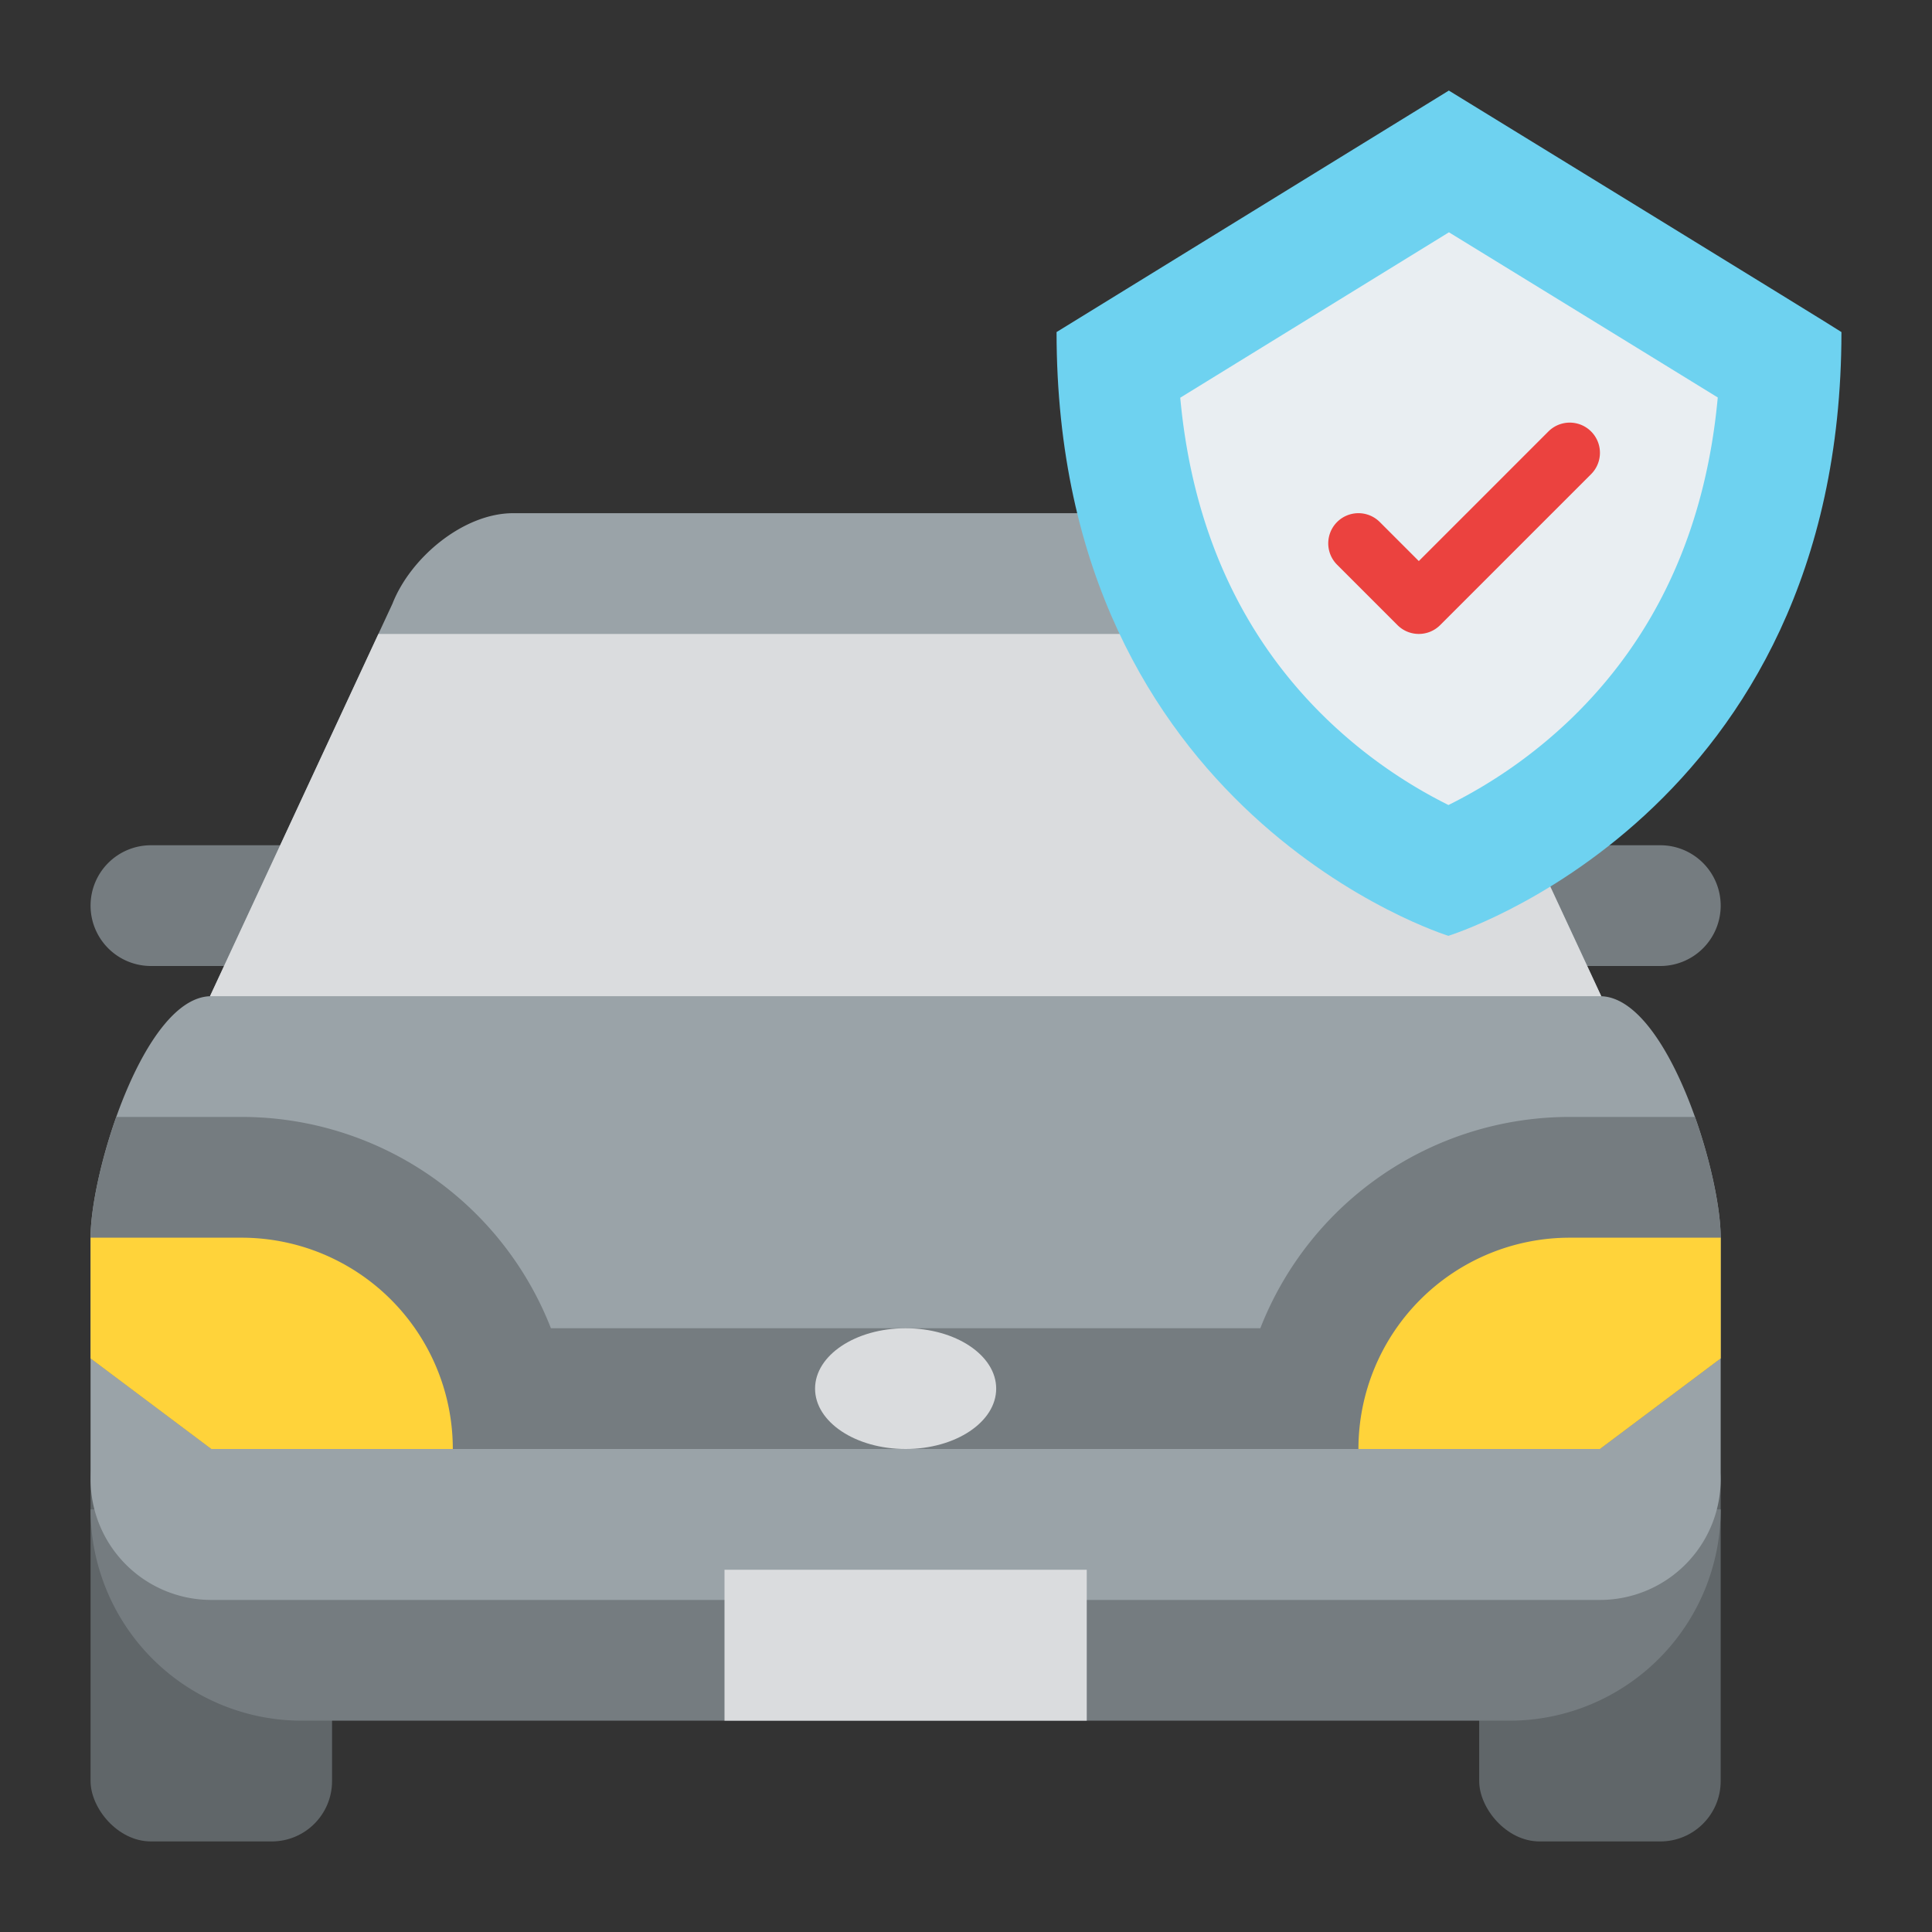
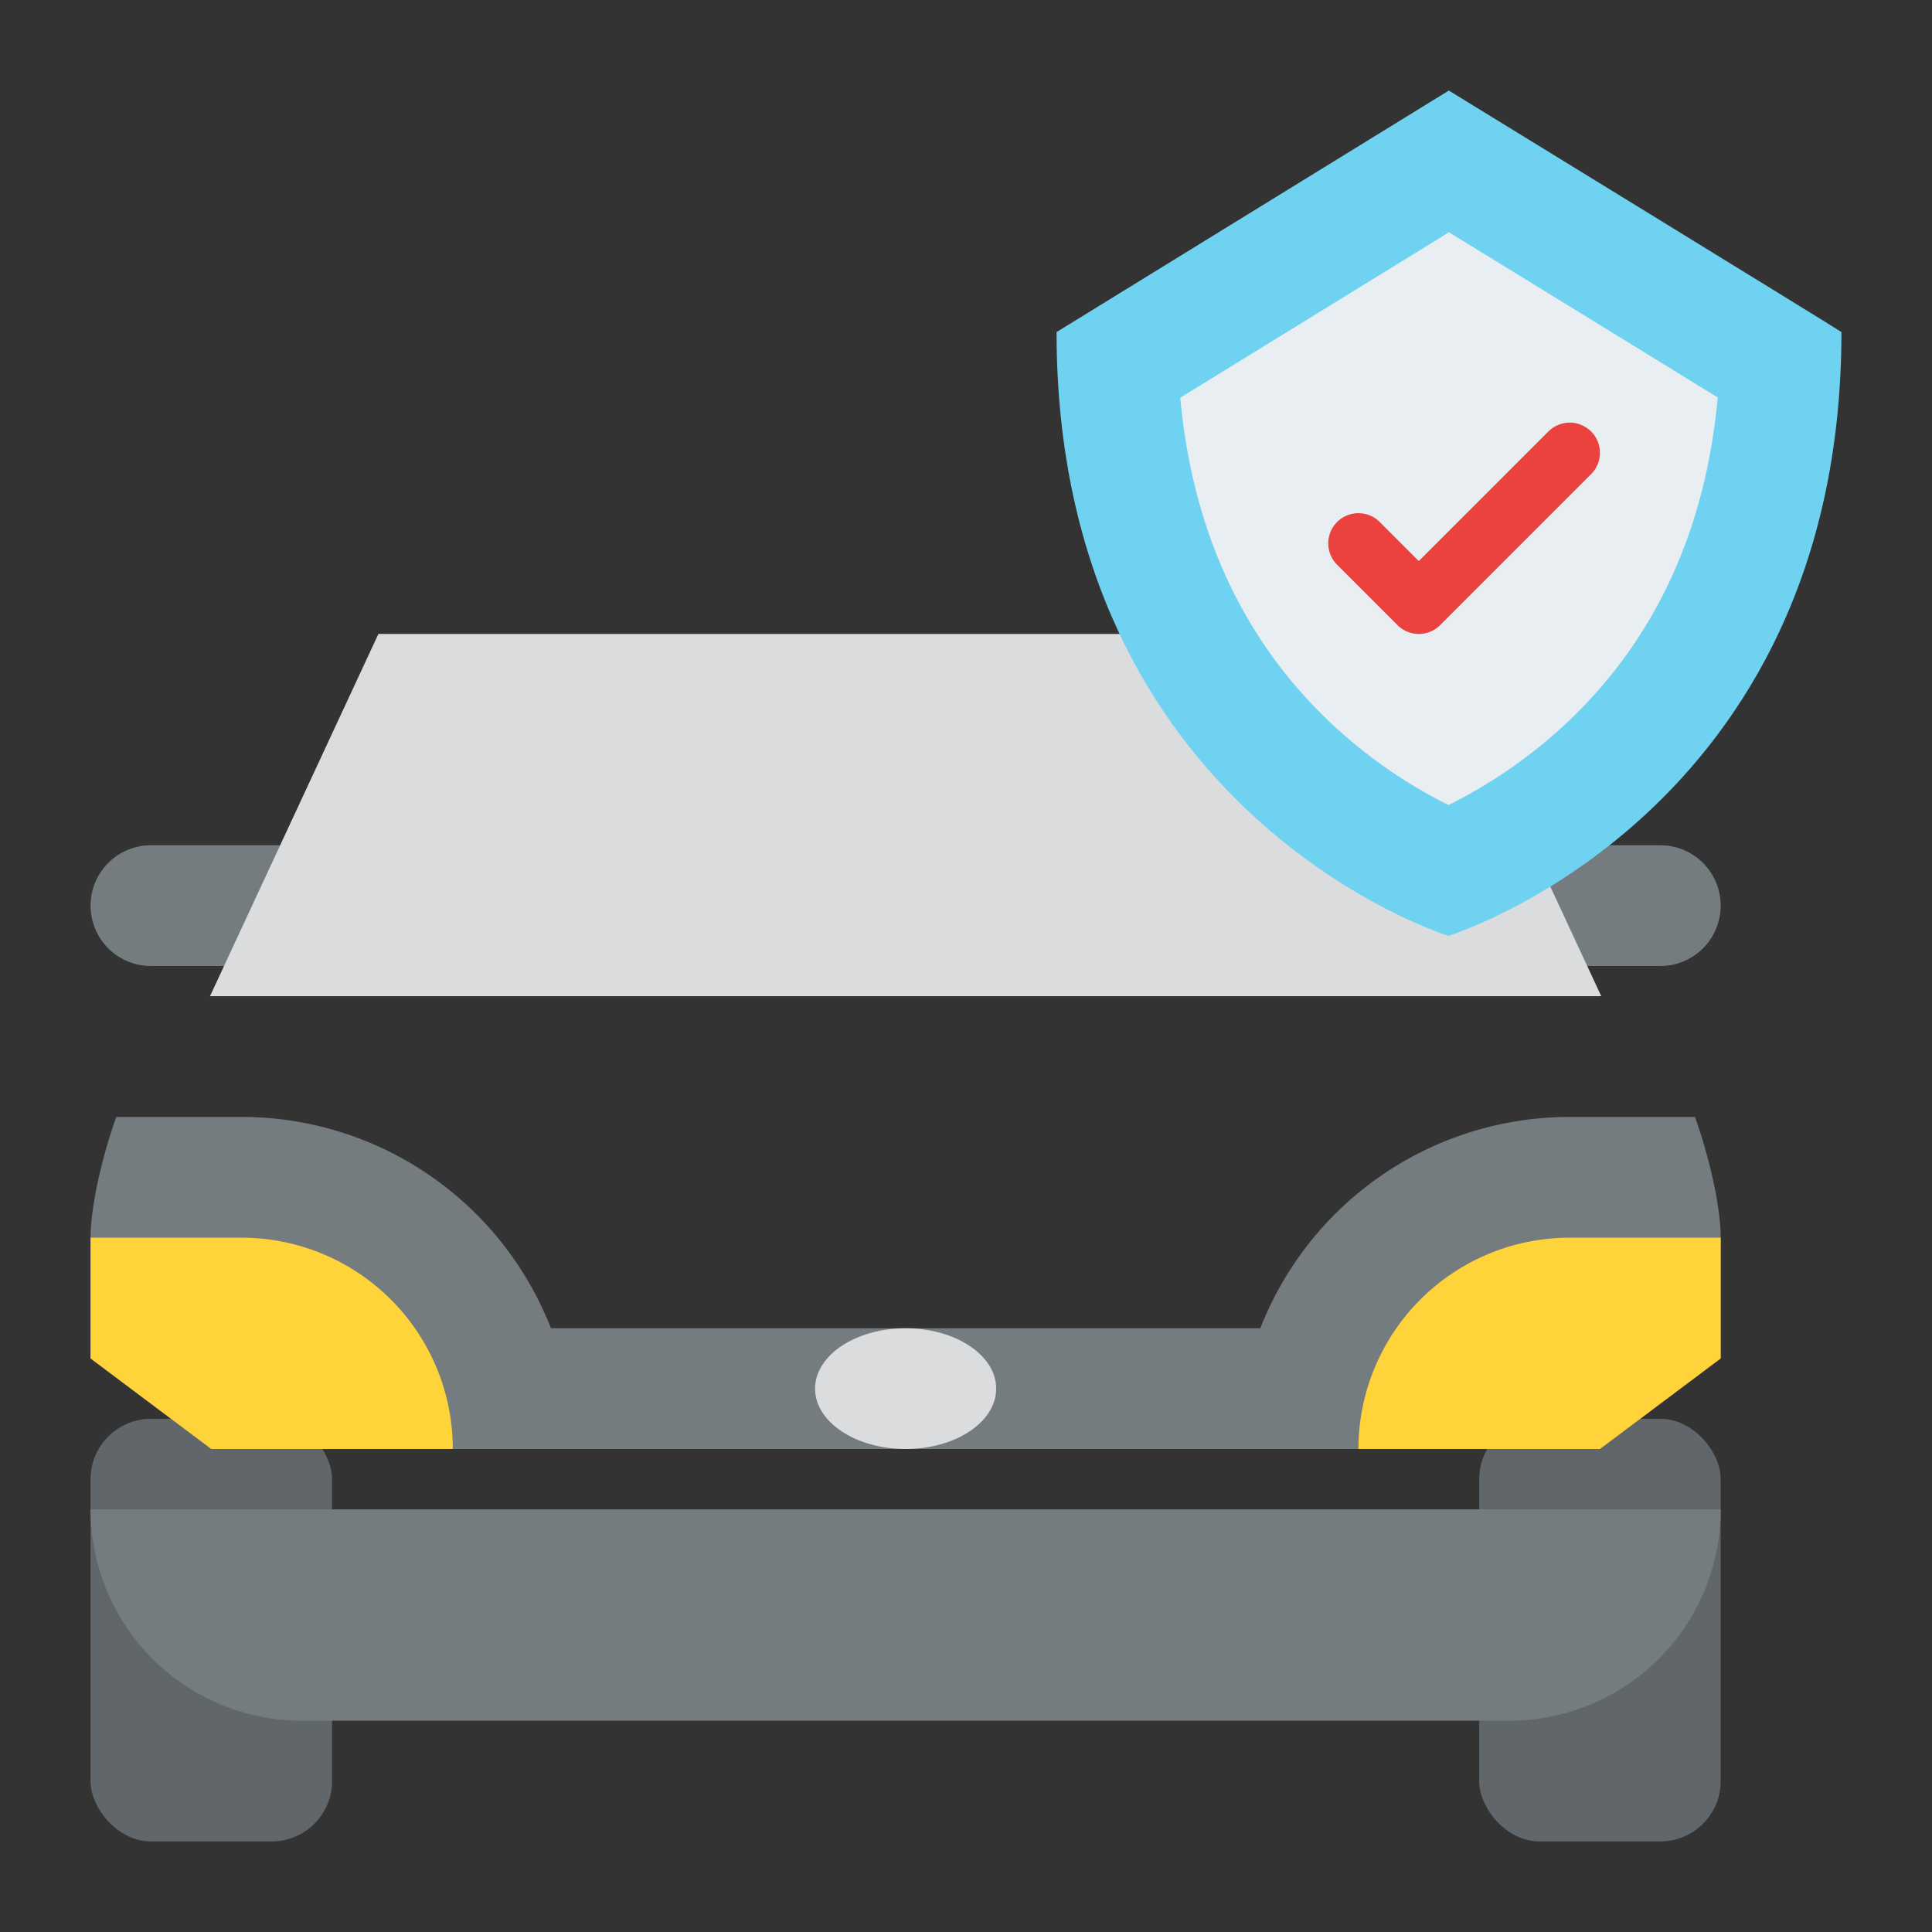
<svg xmlns="http://www.w3.org/2000/svg" id="Flat" viewBox="0 0 512 512">
  <rect x="0" y="0" width="512" height="512" fill="#333333" stroke="none" />
  <path d="M88,224H40a16,16,0,0,0-16,16h0a16,16,0,0,0,16,16l48,0Z" style="fill:#757c80" />
  <path d="M392,224h48a16,16,0,0,1,16,16h0a16,16,0,0,1-16,16l-48,0Z" style="fill:#757c80" />
  <rect x="24" y="376" width="64" height="112" rx="16" style="fill:#606669" />
  <rect x="392" y="376" width="64" height="112" rx="16" style="fill:#606669" />
  <path d="M24,400h0a56,56,0,0,0,56,56H400a56,56,0,0,0,56-56H24Z" style="fill:#757c80" />
-   <path d="M456,328v64a32,32,0,0,1-32,32H56a32,32,0,0,1-32-32V328c0-17.55,14.14-63.39,31.65-63.99L104,160c4.8-12.267,18.827-24,32-24H344c13.173,0,27.2,11.733,32,24l48.35,104.01C441.86,264.61,456,310.45,456,328Z" style="fill:#9aa3a8" />
  <polygon points="424.35 264 55.65 264 100.28 168 379.72 168 424.35 264" style="fill:#dadcde" />
-   <rect x="192" y="416" width="96" height="40" style="fill:#dadcde" />
  <path d="M456,328v32l-32,24H56L24,360V328c0-7.45,2.55-19.99,6.82-32H64a88.029,88.029,0,0,1,82,56H334a88.029,88.029,0,0,1,82-56h33.18C453.45,308.01,456,320.55,456,328Z" style="fill:#757c80" />
  <path d="M24,328v32l32,24h64a56,56,0,0,0-56-56Z" style="fill:#ffd33a" />
  <path d="M456,328v32l-32,24H360a56,56,0,0,1,56-56Z" style="fill:#ffd33a" />
  <ellipse cx="240" cy="368" rx="24" ry="16" style="fill:#dadcde" />
  <path d="M383.958,24,280,88c0,128,103.833,160,103.833,160S488,216,488,88C488,87.833,383.958,24,383.958,24Z" style="fill:#6ed2f0" />
  <path d="M383.856,213.338a130.055,130.055,0,0,1-32.067-22.58c-22.723-21.868-35.806-50.528-39.011-85.36l71.207-43.836c25.254,15.5,54.008,33.162,71.239,43.775-3.206,34.848-16.334,63.517-39.146,85.4A130.588,130.588,0,0,1,383.856,213.338Z" style="fill:#e9eef2" />
  <path d="M376,168a7.974,7.974,0,0,1-5.657-2.343l-16-16a8,8,0,0,1,11.314-11.314L376,148.687l34.343-34.344a8,8,0,0,1,11.314,11.314l-40,40A7.974,7.974,0,0,1,376,168Z" style="fill:#eb423f" />
</svg>